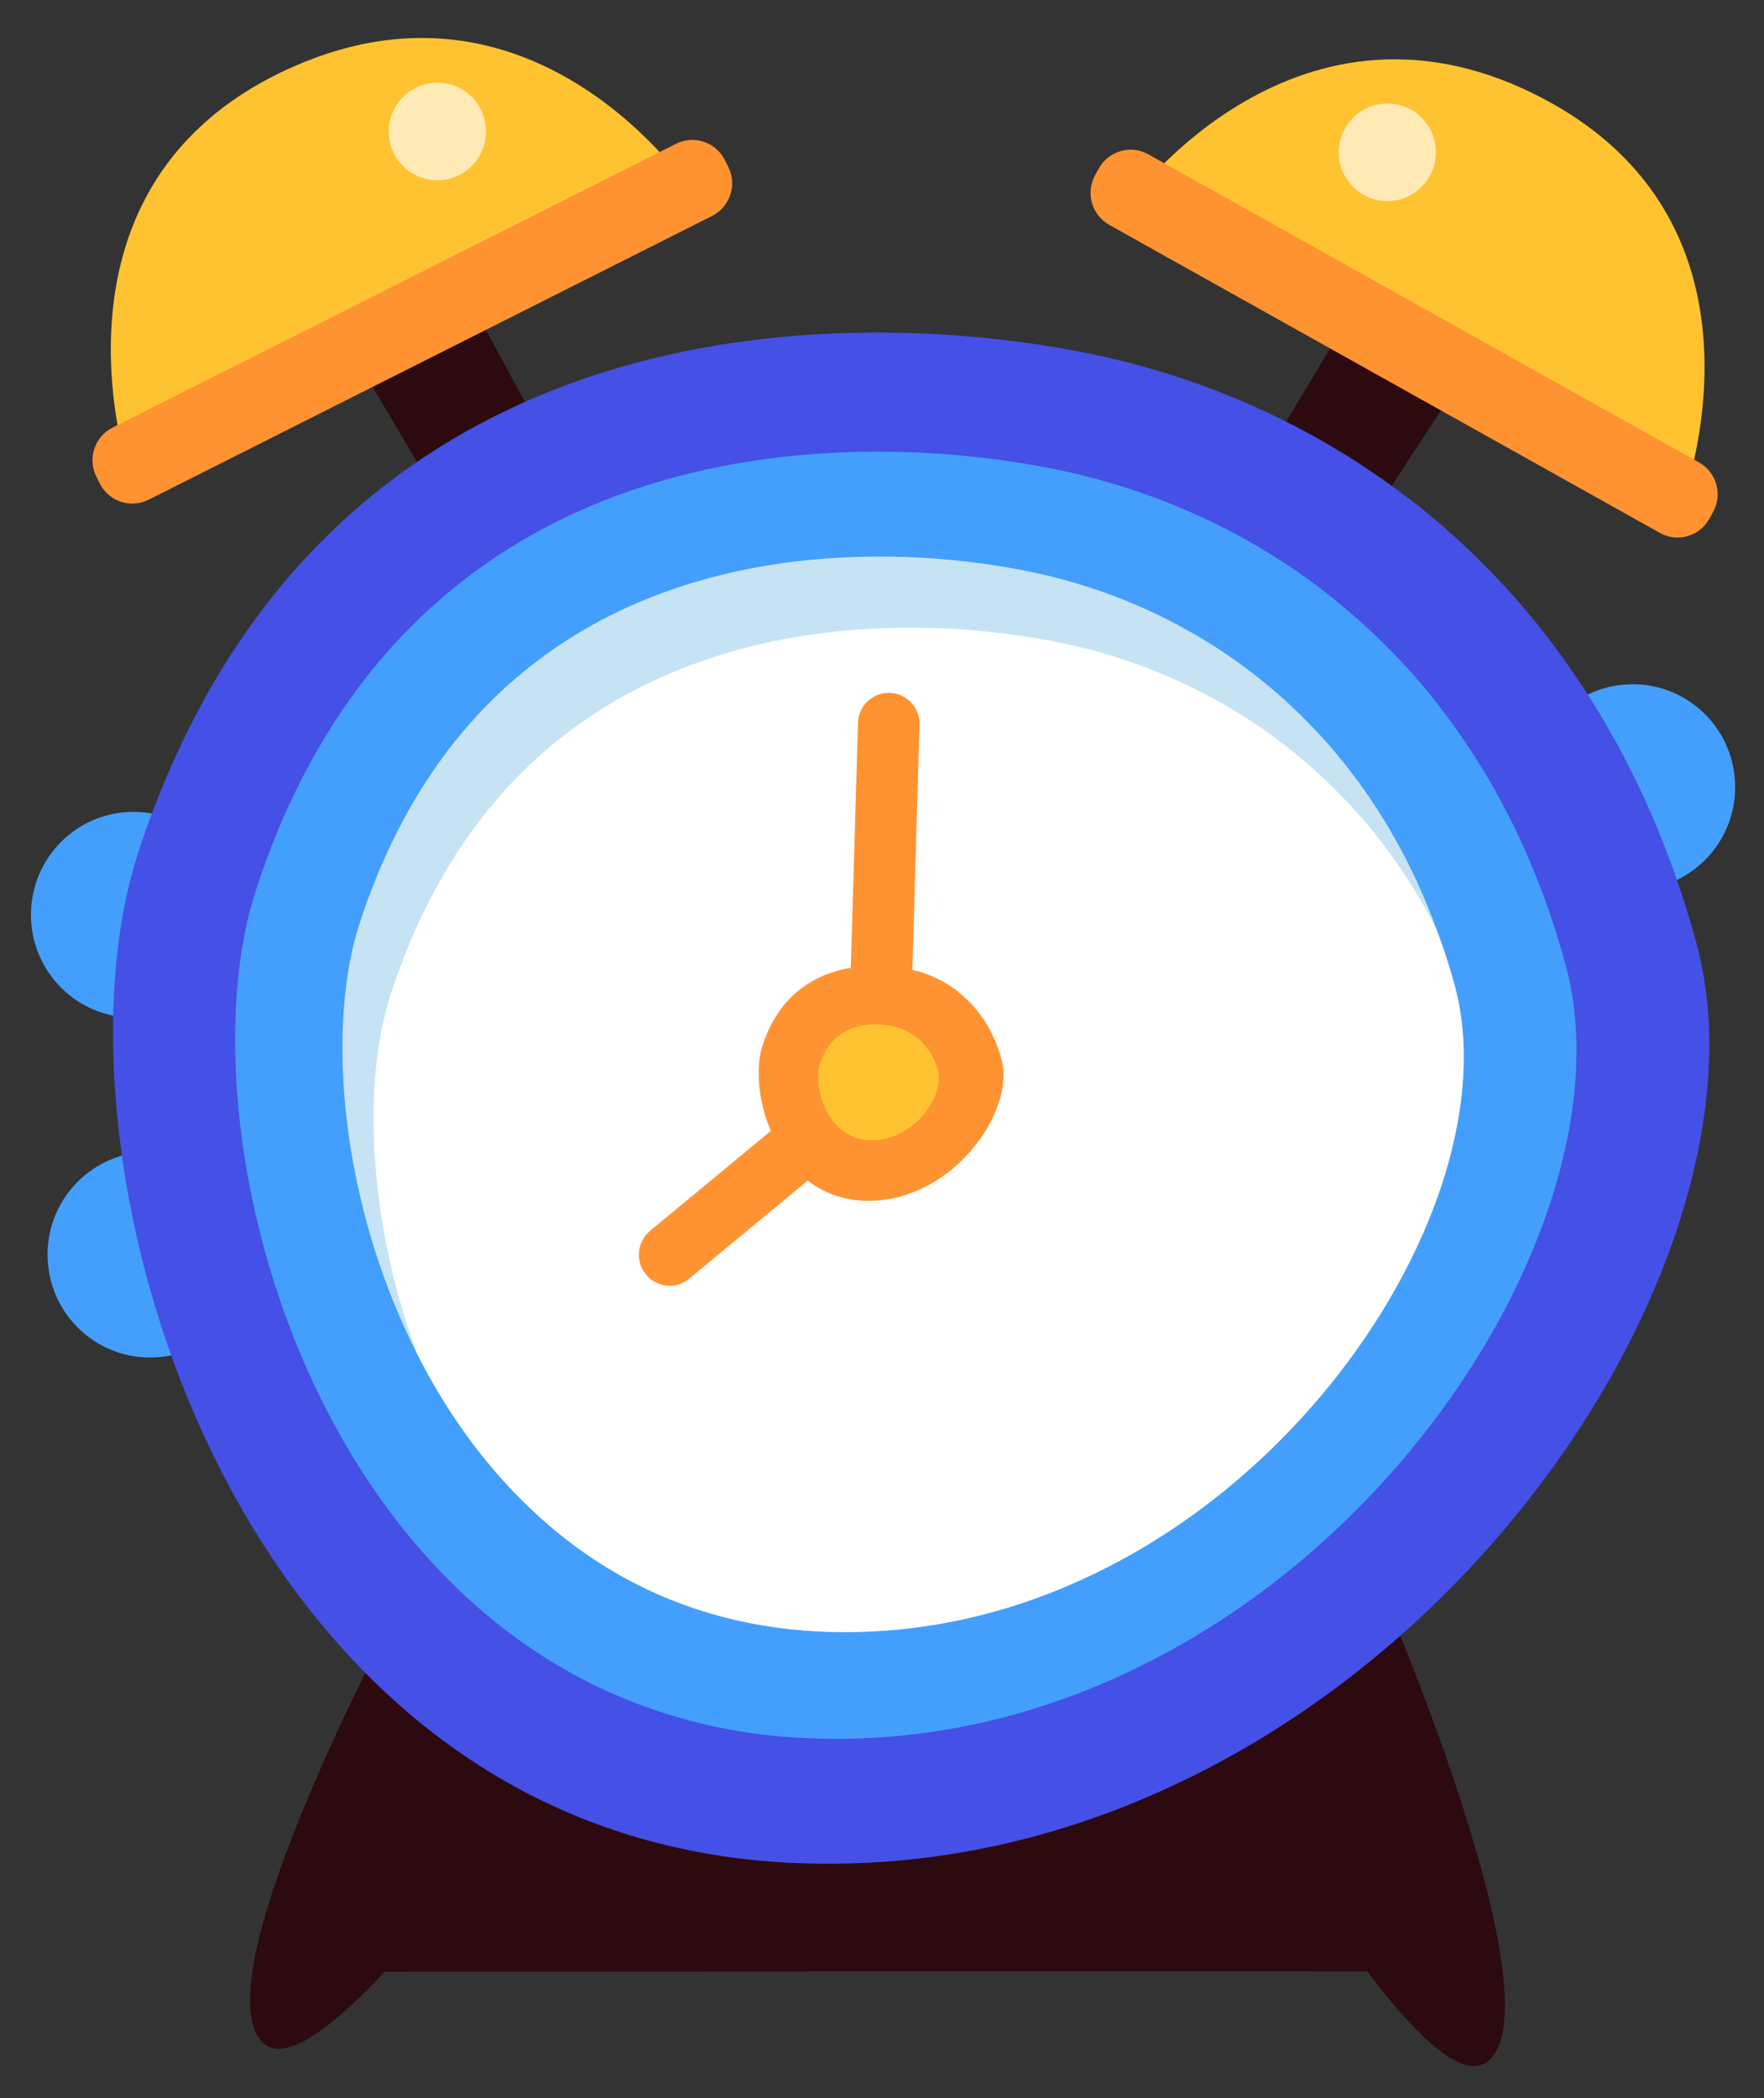
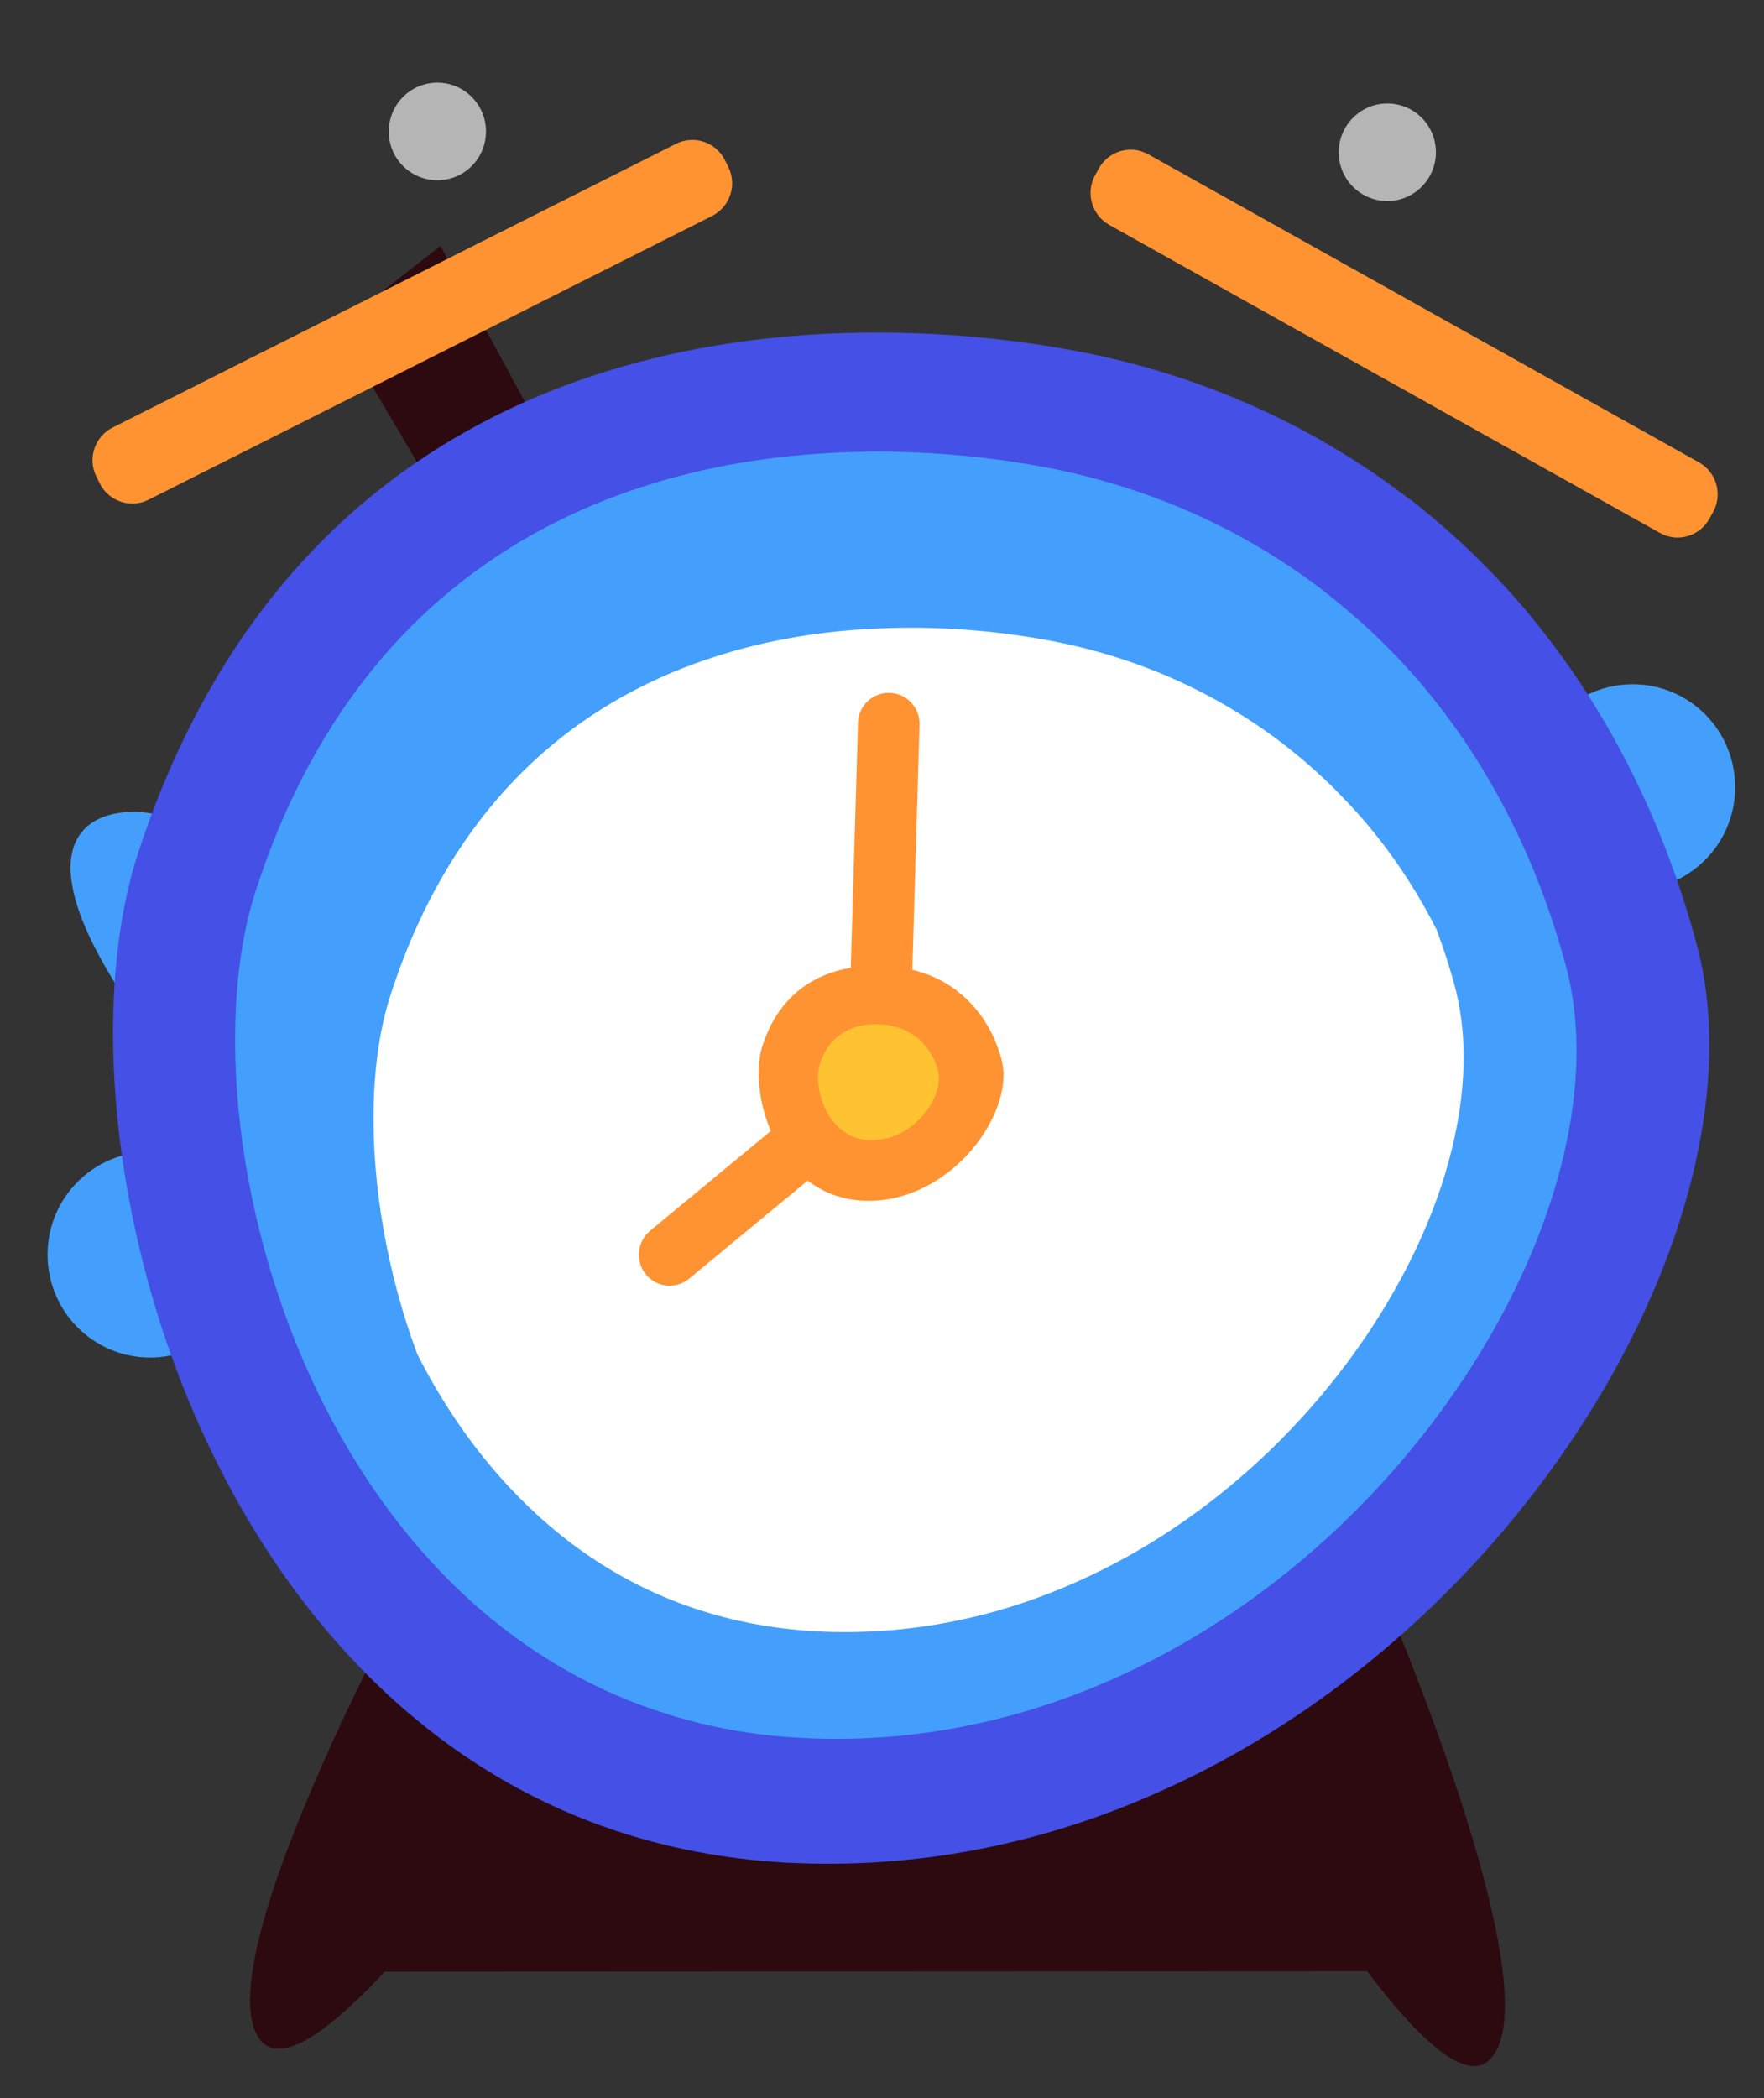
<svg xmlns="http://www.w3.org/2000/svg" width="37" height="44" viewBox="0 0 37 44" fill="none">
  <rect x="0" y="0" width="37" height="44" fill="#333333" stroke="none" />
  <path d="M7.907 41.352L29.218 41.342L26.407 33.972L12.863 33.305L9.9 35.82L7.907 41.352Z" fill="#2C0A0F" />
-   <path d="M4.947 19.091C4.998 20.282 4.079 21.289 2.893 21.341C1.706 21.393 0.703 20.47 0.651 19.279C0.6 18.088 1.519 17.081 2.706 17.029C3.892 16.977 4.895 17.9 4.947 19.091Z" fill="#439FFB" />
+   <path d="M4.947 19.091C4.998 20.282 4.079 21.289 2.893 21.341C0.6 18.088 1.519 17.081 2.706 17.029C3.892 16.977 4.895 17.9 4.947 19.091Z" fill="#439FFB" />
  <path d="M36.393 16.414C36.445 17.605 35.526 18.612 34.339 18.664C33.153 18.716 32.15 17.793 32.098 16.602C32.046 15.411 32.965 14.404 34.152 14.352C35.339 14.3 36.342 15.223 36.393 16.414Z" fill="#439FFB" />
  <path d="M5.295 26.219C5.347 27.41 4.428 28.417 3.241 28.469C2.054 28.52 1.051 27.598 1 26.407C0.948 25.215 1.867 24.209 3.054 24.157C4.241 24.105 5.243 25.028 5.295 26.219Z" fill="#439FFB" />
  <path d="M7.03 6.884C7.201 7.007 9.503 10.992 9.503 10.992L11.764 9.82L9.239 5.159L7.03 6.881L7.03 6.884Z" fill="#2C0A0F" />
-   <path d="M2.764 10.134L14.527 4.042C14.527 4.042 11.206 -1.04 5.901 1.514C0.593 4.072 2.764 10.134 2.764 10.134Z" fill="#FFC331" />
  <path d="M14.179 3.016L2.362 8.967C1.985 9.157 1.832 9.618 2.022 9.997L2.092 10.138C2.282 10.517 2.741 10.67 3.118 10.48L14.936 4.529C15.313 4.339 15.465 3.878 15.276 3.5L15.205 3.358C15.016 2.979 14.557 2.826 14.179 3.016Z" fill="#FF9331" />
  <g style="mix-blend-mode:soft-light" opacity="0.64">
    <path d="M10.193 2.78C10.18 3.346 9.716 3.793 9.152 3.78C8.587 3.767 8.142 3.301 8.155 2.735C8.168 2.168 8.633 1.721 9.197 1.734C9.758 1.747 10.206 2.213 10.193 2.78Z" fill="white" />
  </g>
-   <path d="M31.063 7.409C30.889 7.522 28.412 11.403 28.412 11.403L26.203 10.134L28.928 5.59L31.06 7.409L31.063 7.409Z" fill="#2C0A0F" />
-   <path d="M35.184 10.843L23.695 4.243C23.695 4.243 27.232 -0.69 32.424 2.097C37.615 4.884 35.184 10.843 35.184 10.843Z" fill="#FFC331" />
  <path d="M23.266 4.716L34.815 11.176C35.184 11.383 35.649 11.25 35.854 10.88L35.931 10.741C36.137 10.371 36.005 9.904 35.636 9.697L24.087 3.237C23.718 3.031 23.253 3.163 23.047 3.534L22.971 3.672C22.765 4.042 22.897 4.509 23.266 4.716Z" fill="#FF9331" />
  <g style="mix-blend-mode:soft-light" opacity="0.64">
    <path d="M28.08 3.172C28.067 3.738 28.516 4.204 29.077 4.217C29.638 4.23 30.105 3.78 30.118 3.217C30.131 2.65 29.683 2.184 29.122 2.171C28.558 2.158 28.093 2.608 28.08 3.172Z" fill="white" />
  </g>
  <path d="M12.863 35.033C12.863 35.033 11.838 36.6 10.538 38.335C8.658 40.853 6.208 43.734 5.459 42.783C4.769 41.902 5.866 38.957 7.001 36.474C7.942 34.422 8.907 32.687 8.907 32.687L12.863 35.033Z" fill="#2C0A0F" />
  <path d="M24.588 34.723C24.588 34.723 25.468 36.383 26.607 38.244C28.254 40.941 30.434 44.055 31.263 43.181C32.03 42.372 31.202 39.332 30.296 36.746C29.541 34.609 28.738 32.784 28.738 32.784L24.588 34.723Z" fill="#2C0A0F" />
  <path d="M29.564 10.461C30.144 10.915 30.705 11.406 31.227 11.947C31.582 12.306 31.921 12.688 32.243 13.09C33.726 14.935 34.884 17.184 35.593 19.82C36.032 21.464 35.903 23.396 35.297 25.397C33.875 30.097 29.802 35.143 24.304 37.584C22.008 38.61 19.464 39.177 16.755 39.076C16.546 39.07 16.343 39.057 16.139 39.041C15.04 38.953 14.008 38.746 13.05 38.439C10.767 37.707 8.878 36.399 7.352 34.761C3.866 31.026 2.296 25.581 2.373 21.344C2.399 20.066 2.57 18.903 2.886 17.923C3.212 16.913 3.599 15.987 4.031 15.142C6.082 11.125 9.203 8.93 12.518 7.852C14.153 7.321 15.843 7.062 17.465 6.994C19.206 6.92 20.876 7.059 22.337 7.318C24.988 7.781 27.455 8.843 29.557 10.464L29.564 10.461Z" fill="#4450E6" />
  <path d="M27.78 12.407C28.27 12.789 28.738 13.203 29.18 13.653C29.476 13.954 29.763 14.274 30.034 14.614C31.282 16.165 32.253 18.055 32.849 20.273C33.217 21.655 33.111 23.28 32.601 24.96C31.405 28.909 27.983 33.153 23.363 35.205C21.434 36.066 19.293 36.545 17.02 36.458C16.842 36.451 16.671 36.441 16.5 36.428C15.575 36.357 14.708 36.182 13.905 35.92C11.986 35.305 10.396 34.205 9.116 32.829C6.185 29.689 4.866 25.112 4.934 21.551C4.953 20.477 5.098 19.499 5.366 18.677C5.64 17.829 5.962 17.049 6.327 16.34C8.049 12.963 10.674 11.118 13.463 10.212C14.837 9.765 16.255 9.548 17.619 9.49C19.083 9.425 20.486 9.545 21.715 9.762C23.943 10.15 26.016 11.044 27.783 12.407L27.78 12.407Z" fill="#439FFB" />
-   <path d="M30.315 24.61C29.312 27.912 26.452 31.456 22.592 33.172C20.98 33.894 19.19 34.292 17.287 34.221C17.139 34.214 16.997 34.205 16.852 34.195C16.081 34.133 15.356 33.988 14.682 33.771C13.076 33.256 11.751 32.337 10.68 31.188C9.906 30.359 9.268 29.414 8.758 28.41C8.758 28.41 8.755 28.41 8.755 28.407C7.649 26.232 7.146 23.801 7.185 21.765C7.201 20.868 7.32 20.049 7.543 19.363C7.775 18.651 8.046 18 8.349 17.408C9.79 14.588 11.983 13.044 14.314 12.29C15.462 11.918 16.649 11.733 17.787 11.688C19.013 11.633 20.186 11.733 21.212 11.915C23.076 12.238 24.804 12.986 26.284 14.126C26.694 14.446 27.087 14.792 27.451 15.168C27.7 15.42 27.938 15.689 28.164 15.971C28.977 16.977 29.644 18.156 30.137 19.499C30.279 19.884 30.412 20.282 30.521 20.697C30.828 21.852 30.741 23.212 30.315 24.613L30.315 24.61Z" fill="#C6E3F4" />
  <path d="M30.315 24.61C29.312 27.912 26.452 31.456 22.592 33.172C20.98 33.894 19.19 34.292 17.287 34.221C17.139 34.214 16.997 34.205 16.852 34.195C16.081 34.133 15.356 33.988 14.682 33.771C13.076 33.256 11.751 32.337 10.68 31.188C9.906 30.359 9.268 29.414 8.758 28.41C8.758 28.41 8.755 28.41 8.755 28.407C8.104 26.659 7.81 24.84 7.836 23.257C7.852 22.36 7.971 21.542 8.197 20.852C8.426 20.143 8.697 19.492 9 18.9C10.441 16.081 12.634 14.537 14.966 13.783C16.114 13.407 17.3 13.226 18.442 13.18C19.664 13.125 20.838 13.226 21.863 13.407C23.727 13.731 25.455 14.478 26.936 15.618C27.345 15.938 27.738 16.281 28.103 16.66C28.351 16.913 28.593 17.178 28.819 17.46C29.315 18.075 29.757 18.755 30.134 19.499C30.276 19.884 30.408 20.282 30.518 20.697C30.824 21.852 30.737 23.212 30.312 24.613L30.315 24.61Z" fill="white" />
  <path d="M20.086 20.794C20.177 20.862 20.261 20.939 20.341 21.02C20.396 21.075 20.448 21.134 20.496 21.195C20.725 21.477 20.902 21.823 21.009 22.228C21.076 22.48 21.057 22.778 20.963 23.082C20.744 23.804 20.119 24.578 19.277 24.953C18.925 25.112 18.535 25.199 18.119 25.183C18.087 25.183 18.055 25.183 18.026 25.177C17.858 25.164 17.7 25.131 17.552 25.083C17.2 24.97 16.91 24.769 16.678 24.52C16.143 23.947 15.901 23.111 15.914 22.461C15.917 22.263 15.943 22.085 15.991 21.936C16.043 21.781 16.101 21.639 16.165 21.509C16.481 20.891 16.959 20.554 17.468 20.389C17.72 20.308 17.977 20.266 18.226 20.256C18.493 20.244 18.748 20.266 18.974 20.305C19.38 20.376 19.761 20.538 20.083 20.787L20.086 20.794Z" fill="#FF9331" />
  <path d="M13.876 26.941C13.75 26.909 13.634 26.834 13.547 26.727C13.321 26.452 13.36 26.044 13.634 25.814L17.784 22.383L17.997 15.158C18.006 14.802 18.303 14.521 18.661 14.53C19.019 14.543 19.296 14.841 19.287 15.197L19.058 23.011L14.453 26.818C14.285 26.957 14.069 26.996 13.876 26.944L13.876 26.941Z" fill="#FF9331" />
  <path d="M19.216 21.745C19.261 21.781 19.303 21.817 19.341 21.859C19.367 21.885 19.393 21.914 19.419 21.946C19.532 22.085 19.619 22.257 19.674 22.454C19.706 22.577 19.696 22.726 19.651 22.875C19.545 23.231 19.235 23.613 18.819 23.798C18.645 23.875 18.451 23.918 18.248 23.911C18.232 23.911 18.216 23.911 18.203 23.911C18.119 23.905 18.042 23.888 17.968 23.866C17.794 23.811 17.652 23.71 17.536 23.587C17.271 23.306 17.152 22.891 17.159 22.571C17.159 22.474 17.175 22.386 17.197 22.312C17.223 22.234 17.252 22.166 17.284 22.102C17.439 21.797 17.674 21.632 17.926 21.548C18.048 21.509 18.177 21.486 18.3 21.483C18.432 21.477 18.558 21.49 18.668 21.509C18.867 21.545 19.055 21.626 19.216 21.749L19.216 21.745Z" fill="#FFC331" />
</svg>